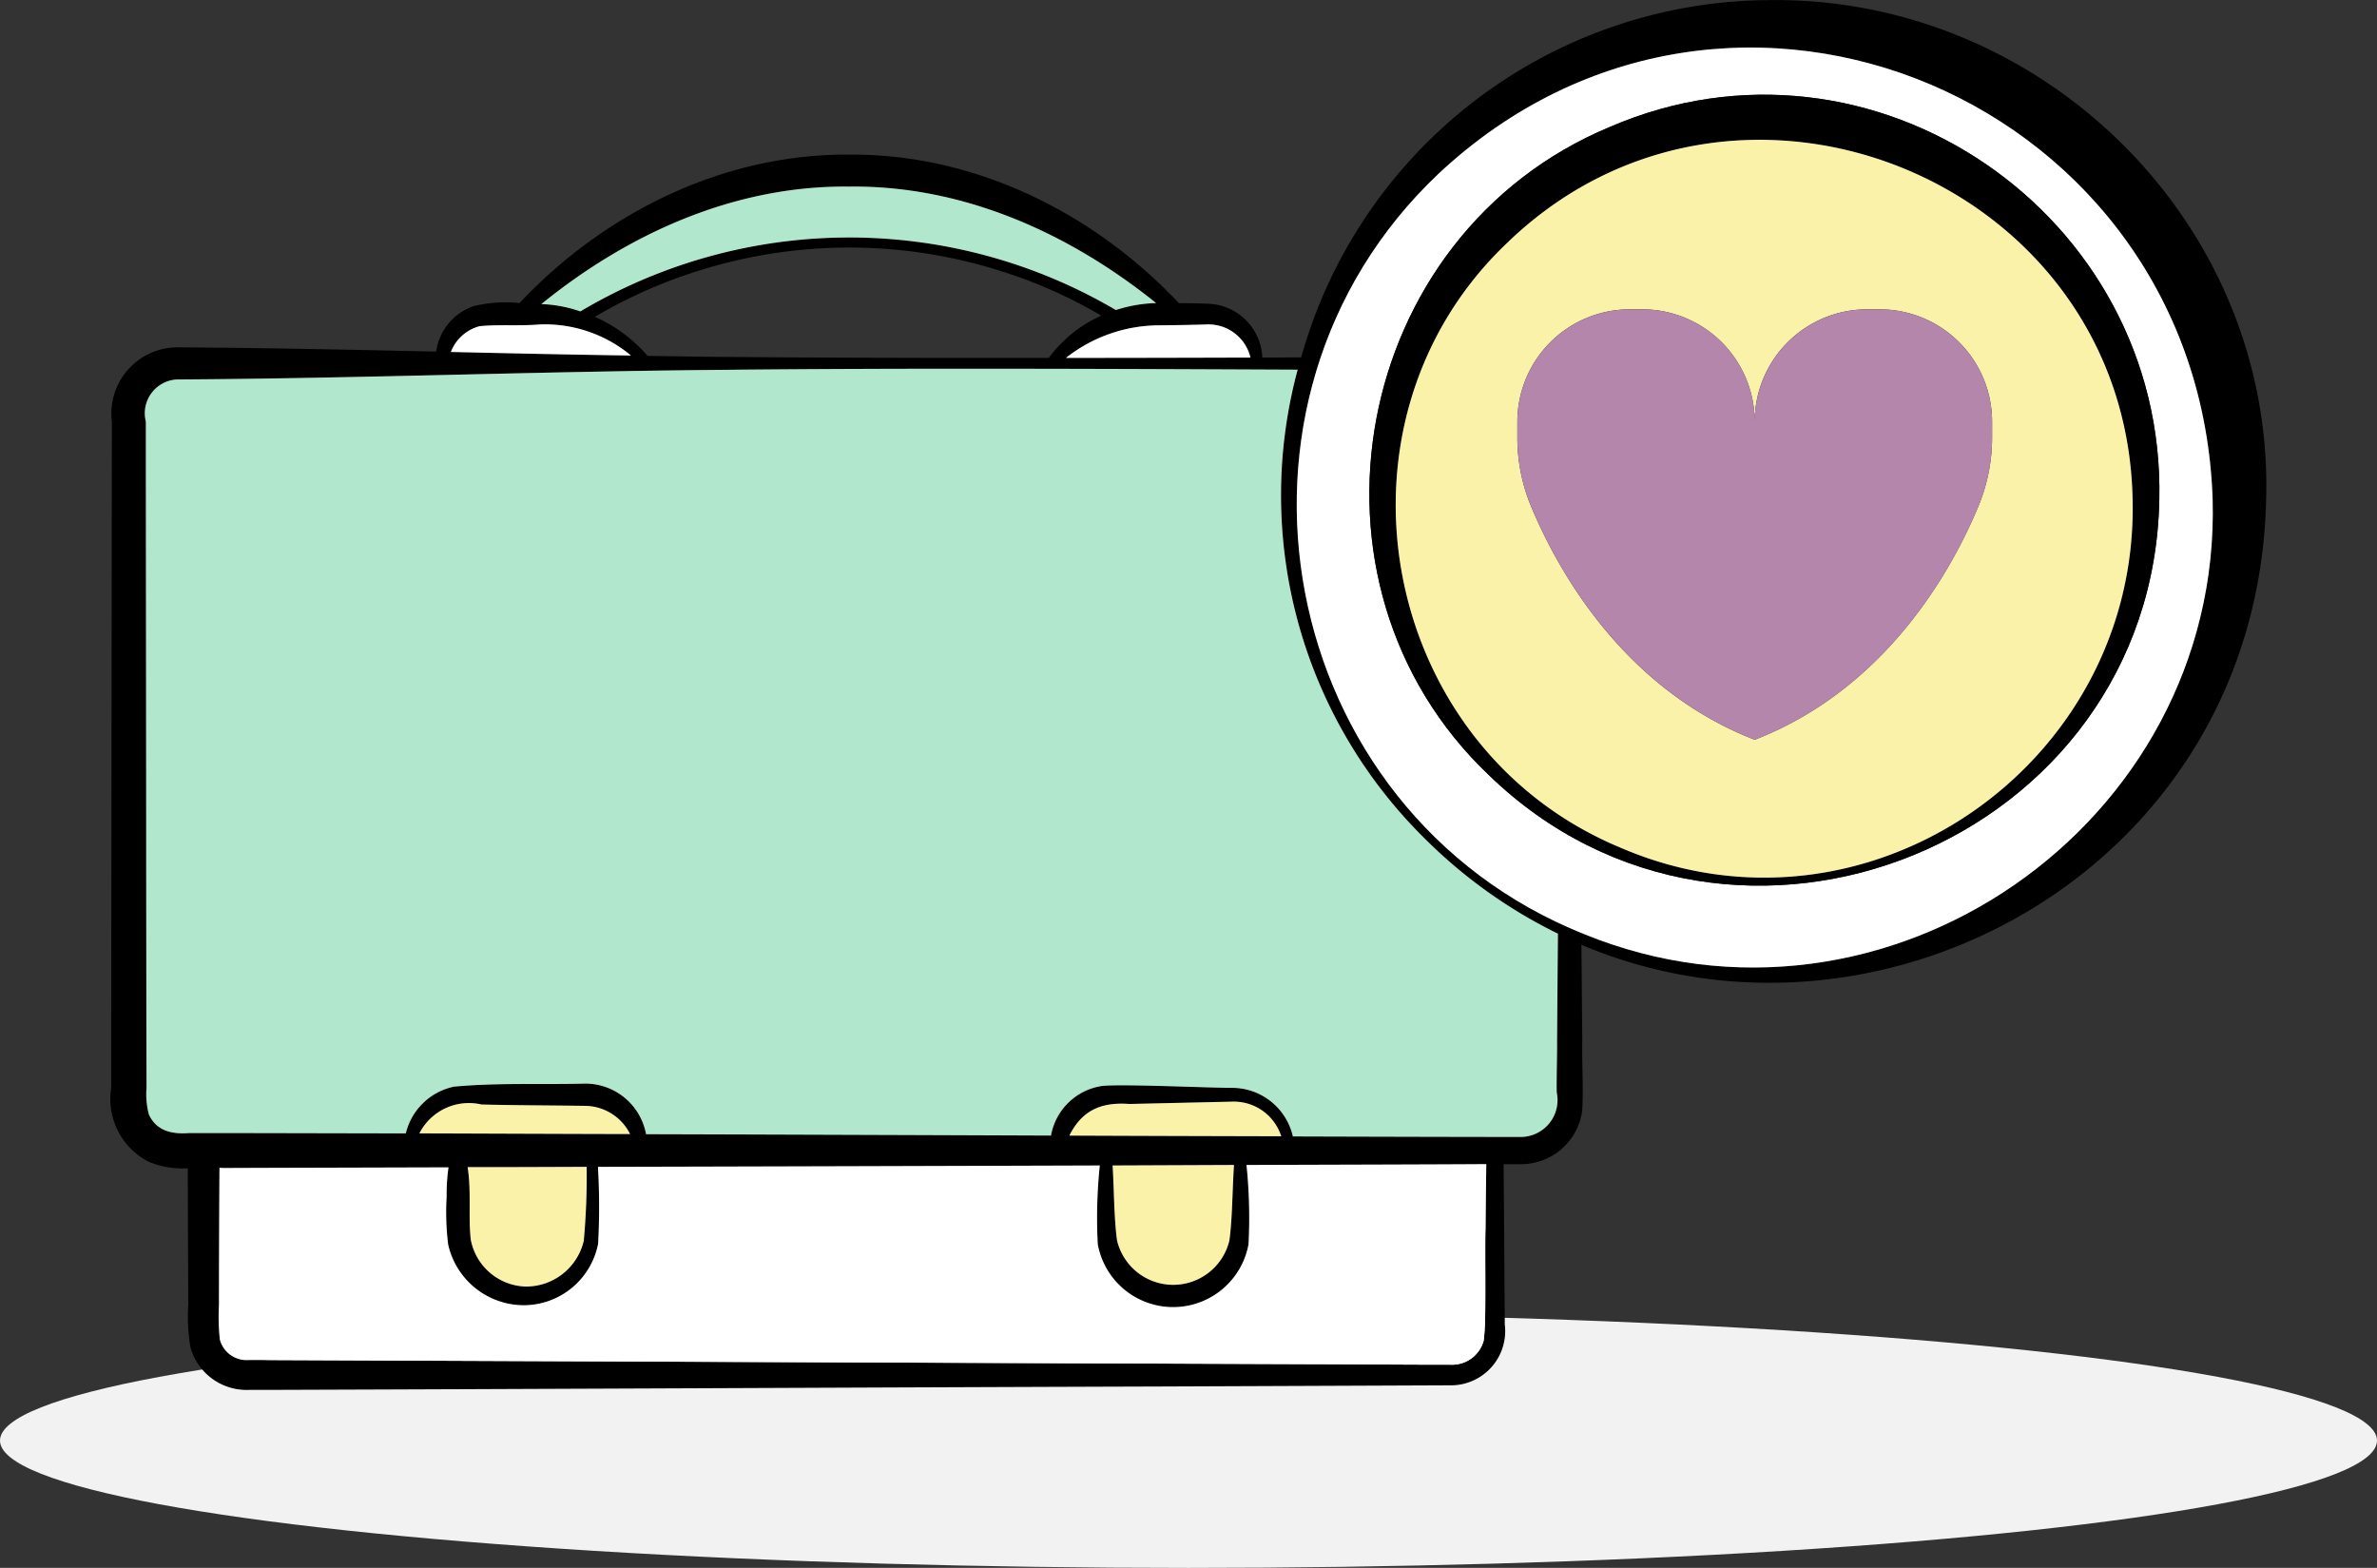
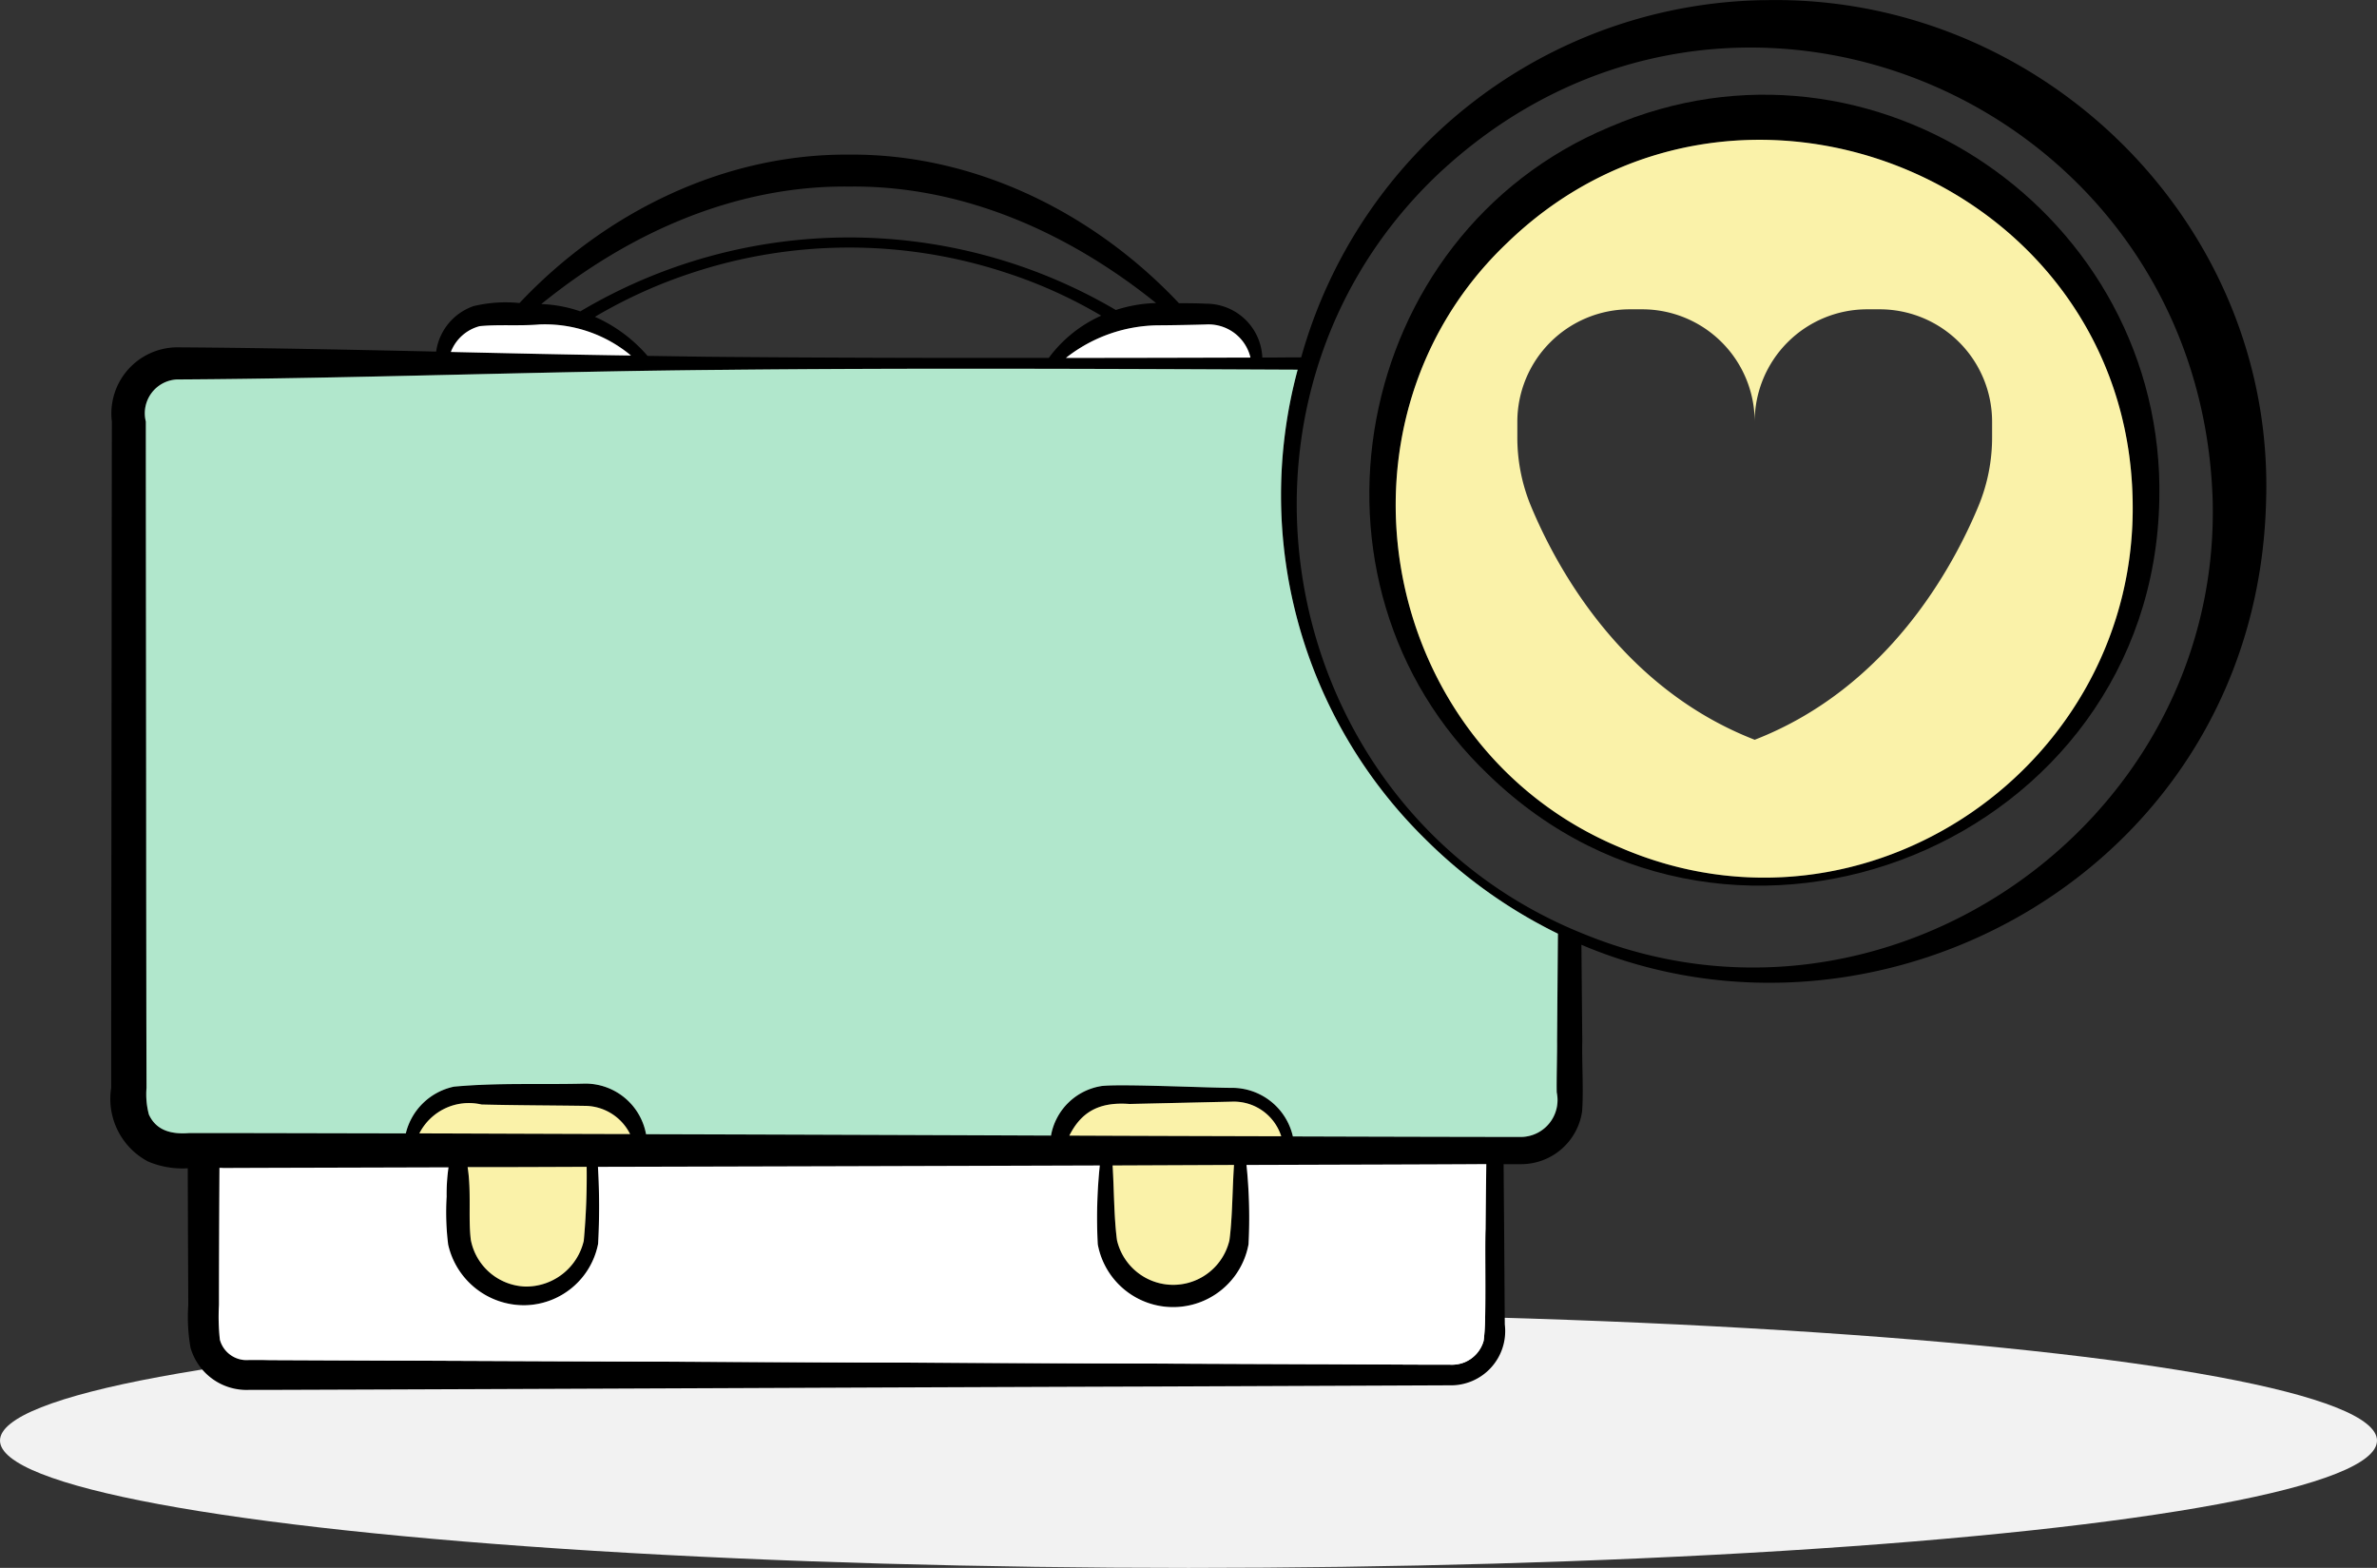
<svg xmlns="http://www.w3.org/2000/svg" id="Businesses" width="172.884" height="114.027" viewBox="0 0 172.884 114.027">
  <rect x="0" y="0" width="172.884" height="114.027" fill="#333333" stroke="none" />
  <ellipse id="Ellipse_77" data-name="Ellipse 77" cx="86.442" cy="9.262" rx="86.442" ry="9.262" transform="translate(0 95.504)" fill="#f2f2f2" />
  <g id="Group_16" data-name="Group 16" transform="translate(8.051 0)">
    <g id="XMLID_00000047025899313171088440000002462425192135337638_">
      <g id="Group_15" data-name="Group 15">
        <path id="Path_30" data-name="Path 30" d="M97.837,36.266a9.633,9.633,0,0,1,2.84.531,38.27,38.27,0,0,1,38.948-.1,10.329,10.329,0,0,1,2.927-.506c-6.347-5.112-14.065-8.57-22.314-8.471C111.951,27.622,104.2,31.1,97.837,36.266Zm88.924-22.1c20.042-.482,37.121,16.1,36.528,36.318-.593,26.711-27.9,41.665-49.8,32.379l.062,7.014c-.037,1.494.1,3.569-.012,5.1a4.484,4.484,0,0,1-4.384,3.84H167.83c.012,1.754.025,3.309.037,4.532l.037,5.693.012,1.432A3.947,3.947,0,0,1,163.9,114.9c-5.68.025-15.337.062-21.129.086-19.733.062-45.16.185-64.794.247H76.572a4.243,4.243,0,0,1-4.248-3.075,13,13,0,0,1-.161-3.1l-.025-5.631c0-1.21-.012-2.692-.012-4.31a6.423,6.423,0,0,1-2.89-.494,5.151,5.151,0,0,1-2.68-5.359V88.292l.012-9.941c.012-8.595.025-25.105.037-33.539a4.813,4.813,0,0,1,4.717-5.4c6.286.037,12.583.173,18.869.309a4.1,4.1,0,0,1,2.729-3.309,10.072,10.072,0,0,1,3.334-.222c6.174-6.557,14.831-10.867,23.981-10.793,9.15-.074,17.807,4.248,23.981,10.805.766,0,1.568.012,1.988.037a4.081,4.081,0,0,1,4.075,3.915h.556c.593,0,1.383-.012,2.272-.012A35.538,35.538,0,0,1,186.761,14.162ZM173.671,82.08c21.919,8.965,46.37-7.99,45.728-31.6-.951-28.933-34.984-43.653-56.311-23.685C145.577,43.367,151.221,73.1,173.671,82.08Zm-1.951,7.792s.037-4.89.062-7.817A36.227,36.227,0,0,1,162.1,75.14a35.05,35.05,0,0,1-9.249-34.107c-13.67-.062-28.97-.123-41.764.012-13.263.111-26.513.63-39.763.7a2.463,2.463,0,0,0-2.247,3.063c0,8.36.025,25.006.025,33.539l.012,9.941.012,4.977a5.718,5.718,0,0,0,.173,1.939c.543,1.185,1.667,1.445,2.927,1.346H74.72c1.84,0,6.681.012,13.263.025a4.565,4.565,0,0,1,3.507-3.4c3.235-.3,6.323-.136,9.546-.222a4.493,4.493,0,0,1,4.421,3.68c9.41.025,19.8.062,29.452.1a4.433,4.433,0,0,1,3.7-3.606c1.408-.161,8.027.148,9.546.136A4.538,4.538,0,0,1,152.5,96.8c8.014.025,14.152.037,16.646.037A2.683,2.683,0,0,0,171.7,93.6C171.67,92.861,171.732,90.651,171.72,89.873Zm-5.2,13.658c.012-1.247.025-2.865.049-4.717-3.766.025-9.966.037-17.437.062a37.377,37.377,0,0,1,.148,5.767,5.574,5.574,0,0,1-10.966,0,36.939,36.939,0,0,1,.148-5.73c-11.805.037-25.068.074-36.5.1a49.764,49.764,0,0,1,.012,5.594,5.526,5.526,0,0,1-5.3,4.47,5.651,5.651,0,0,1-5.606-4.409,18.94,18.94,0,0,1-.111-3.495,13.538,13.538,0,0,1,.136-2.124c-8.088.025-14.176.037-16.375.049a2.281,2.281,0,0,0-.284-.012c-.025,3.8-.037,7.891-.037,9.978a15.506,15.506,0,0,0,.062,2.519,2.011,2.011,0,0,0,2.112,1.482H77.98c23.833.1,52.2.21,76.069.3,1.679,0,6.767.037,8.447.037H163.9a2.517,2.517,0,0,0,1.087-.173,2.392,2.392,0,0,0,1.383-1.544C166.607,110.223,166.447,105.16,166.521,103.53Zm-14.868-6.742a3.62,3.62,0,0,0-3.495-2.519l-7.545.173c-2.272-.173-3.532.63-4.371,2.3C141.749,96.763,147,96.776,151.653,96.788Zm-3.766,7.57c.222-1.655.21-3.655.333-5.483l-8.829.037c.111,1.815.1,3.8.321,5.446a4.2,4.2,0,0,0,8.175,0Zm1.531-64.2a3.139,3.139,0,0,0-3.211-2.408c-.729.025-2.692.062-3.445.062a11.006,11.006,0,0,0-6.767,2.371C140.737,40.181,145.33,40.169,149.418,40.156Zm-14.67.025a9.656,9.656,0,0,1,3.816-3.075,34.6,34.6,0,0,0-6.854-3.1,36.451,36.451,0,0,0-22.944,0,35.661,35.661,0,0,0-7.026,3.186,10.854,10.854,0,0,1,3.828,2.84c1.84.025,3.68.062,5.52.074C117.891,40.169,126.461,40.193,134.747,40.181ZM104.3,96.627a3.7,3.7,0,0,0-3.26-2.05c-2.519-.037-5.038-.037-7.545-.1a4.046,4.046,0,0,0-4.52,2.1C93.453,96.59,98.689,96.615,104.3,96.627Zm-3.371,7.767a51.46,51.46,0,0,0,.21-5.384c-3.05.012-5.952.025-8.657.025.284,1.766.037,3.717.235,5.3a4.189,4.189,0,0,0,3.964,3.384A4.31,4.31,0,0,0,100.924,104.395Zm3.433-64.387a9.783,9.783,0,0,0-6.656-2.26c-1.432.123-2.927-.012-4.347.123a3.085,3.085,0,0,0-2.1,1.877C95.614,39.848,99.985,39.946,104.357,40.008Z" transform="translate(-66.52 -14.152)" />
-         <path id="Path_31" data-name="Path 31" d="M202.991,49.822c.642,23.611-23.809,40.566-45.728,31.6-22.45-8.978-28.094-38.714-10.583-55.286C168.007,6.169,202.04,20.889,202.991,49.822Zm-3.878,0c.445-20.7-20.82-35.367-39.973-27.093-18.82,7.842-23.525,33.132-8.8,47.123C168.192,87.165,198.644,74.754,199.113,49.822Z" transform="translate(-50.112 -13.494)" fill="#fff" />
        <path id="Path_32" data-name="Path 32" d="M158.136,22.077c19.153-8.274,40.418,6.4,39.973,27.093C197.64,74.1,167.187,86.513,149.331,69.2,134.611,55.209,139.316,29.918,158.136,22.077Zm.741,52.4c17.893,7.743,37.738-5.989,37.293-25.3C195.713,25.942,167.336,14.4,150.689,30.5,136.945,43.539,141.3,67.138,158.877,74.473Z" transform="translate(-49.108 -12.842)" />
        <path id="Path_33" data-name="Path 33" d="M195.8,48.546c.445,19.314-19.4,33.045-37.293,25.3-17.572-7.335-21.932-30.934-8.187-43.974C166.97,13.771,195.348,25.318,195.8,48.546ZM185.58,44V42.9a8.174,8.174,0,0,0-8.187-8.187H176.5a8.182,8.182,0,0,0-8.187,8.187,8.182,8.182,0,0,0-8.187-8.187h-.889a8.182,8.182,0,0,0-8.187,8.187V44a13.013,13.013,0,0,0,.976,4.989c1.852,4.47,6.594,13.263,16.288,17.029,9.694-3.766,14.436-12.559,16.288-17.029A13.012,13.012,0,0,0,185.58,44Z" transform="translate(-48.742 -12.218)" fill="#faf2a9" />
-         <path id="Path_34" data-name="Path 34" d="M183.9,40.557v1.1a13.013,13.013,0,0,1-.976,4.989c-1.852,4.47-6.594,13.263-16.288,17.029-9.694-3.766-14.436-12.559-16.288-17.029a13.013,13.013,0,0,1-.976-4.989v-1.1a8.182,8.182,0,0,1,8.187-8.187h.889a8.182,8.182,0,0,1,8.187,8.187,8.182,8.182,0,0,1,8.187-8.187h.889A8.174,8.174,0,0,1,183.9,40.557Z" transform="translate(-47.06 -9.873)" fill="#b486ab" />
        <path id="Path_35" data-name="Path 35" d="M171.3,76.956c-.025,2.927-.062,7.817-.062,7.817.012.778-.049,2.988-.025,3.729a2.683,2.683,0,0,1-2.544,3.235c-2.494,0-8.632-.012-16.646-.037a4.538,4.538,0,0,0-4.347-3.532c-1.519.012-8.138-.3-9.546-.136a4.433,4.433,0,0,0-3.7,3.606c-9.657-.037-20.042-.074-29.452-.1a4.493,4.493,0,0,0-4.421-3.68c-3.223.086-6.31-.074-9.546.222a4.565,4.565,0,0,0-3.507,3.4c-6.582-.012-11.423-.025-13.263-.025H71.746c-1.26.1-2.383-.161-2.927-1.346a5.718,5.718,0,0,1-.173-1.939l-.012-4.977-.012-9.941c0-8.533-.025-25.179-.025-33.539a2.463,2.463,0,0,1,2.247-3.063c13.25-.074,26.5-.593,39.763-.7,12.793-.136,28.094-.074,41.764-.012a35.05,35.05,0,0,0,9.249,34.107A36.227,36.227,0,0,0,171.3,76.956Z" transform="translate(-66.04 -9.052)" fill="#b1e7cc" />
        <path id="Path_36" data-name="Path 36" d="M165.076,82.71c-.025,1.852-.037,3.47-.049,4.717-.074,1.63.086,6.693-.148,8.15a2.392,2.392,0,0,1-1.383,1.544,2.518,2.518,0,0,1-1.087.173H161c-1.679,0-6.767-.037-8.447-.037-23.87-.086-52.236-.2-76.069-.3H75.078a2.011,2.011,0,0,1-2.112-1.482A15.507,15.507,0,0,1,72.9,92.96c0-2.087.012-6.174.037-9.978a2.282,2.282,0,0,1,.284.012c2.2-.012,8.286-.025,16.375-.049a13.539,13.539,0,0,0-.136,2.124,18.941,18.941,0,0,0,.111,3.495,5.651,5.651,0,0,0,5.606,4.409,5.526,5.526,0,0,0,5.3-4.47,49.772,49.772,0,0,0-.012-5.594c11.435-.025,24.7-.062,36.5-.1a36.941,36.941,0,0,0-.148,5.73,5.574,5.574,0,0,0,10.966,0,37.375,37.375,0,0,0-.148-5.767C155.11,82.747,161.31,82.735,165.076,82.71Z" transform="translate(-65.026 1.951)" fill="#fff" />
        <path id="Path_37" data-name="Path 37" d="M134.9,79.031a3.62,3.62,0,0,1,3.495,2.519c-4.656-.012-9.9-.025-15.411-.049.84-1.667,2.1-2.47,4.371-2.3Z" transform="translate(-53.258 1.086)" fill="#faf2a9" />
        <path id="Path_38" data-name="Path 38" d="M134.359,82.76c-.123,1.828-.111,3.828-.333,5.483a4.2,4.2,0,0,1-8.175,0c-.222-1.642-.21-3.631-.321-5.446Z" transform="translate(-52.659 1.963)" fill="#faf2a9" />
        <path id="Path_39" data-name="Path 39" d="M132.992,33.261a3.139,3.139,0,0,1,3.211,2.408c-4.087.012-8.681.025-13.423.025a11.006,11.006,0,0,1,6.767-2.371C130.3,33.323,132.264,33.286,132.992,33.261Z" transform="translate(-53.305 -9.665)" fill="#fff" />
-         <path id="Path_40" data-name="Path 40" d="M136.6,33.612a10.329,10.329,0,0,0-2.927.506,38.27,38.27,0,0,0-38.948.1,9.633,9.633,0,0,0-2.84-.531c6.36-5.162,14.115-8.644,22.4-8.545C122.53,25.042,130.248,28.5,136.6,33.612Z" transform="translate(-60.563 -11.571)" fill="#b1e7cc" />
        <path id="Path_41" data-name="Path 41" d="M96.765,79.312a3.7,3.7,0,0,1,3.26,2.05c-5.606-.012-10.842-.037-15.325-.049a4.046,4.046,0,0,1,4.52-2.1C91.727,79.275,94.246,79.275,96.765,79.312Z" transform="translate(-62.25 1.113)" fill="#faf2a9" />
        <path id="Path_42" data-name="Path 42" d="M96.2,82.87a51.462,51.462,0,0,1-.21,5.384,4.31,4.31,0,0,1-4.248,3.322,4.189,4.189,0,0,1-3.964-3.384c-.2-1.581.049-3.532-.235-5.3C90.244,82.895,93.146,82.882,96.2,82.87Z" transform="translate(-61.583 1.989)" fill="#faf2a9" />
        <path id="Path_43" data-name="Path 43" d="M93,33.262a9.783,9.783,0,0,1,6.656,2.26c-4.371-.062-8.743-.161-13.1-.259a3.085,3.085,0,0,1,2.1-1.877C90.069,33.25,91.564,33.386,93,33.262Z" transform="translate(-61.815 -9.666)" fill="#fff" />
      </g>
    </g>
  </g>
</svg>